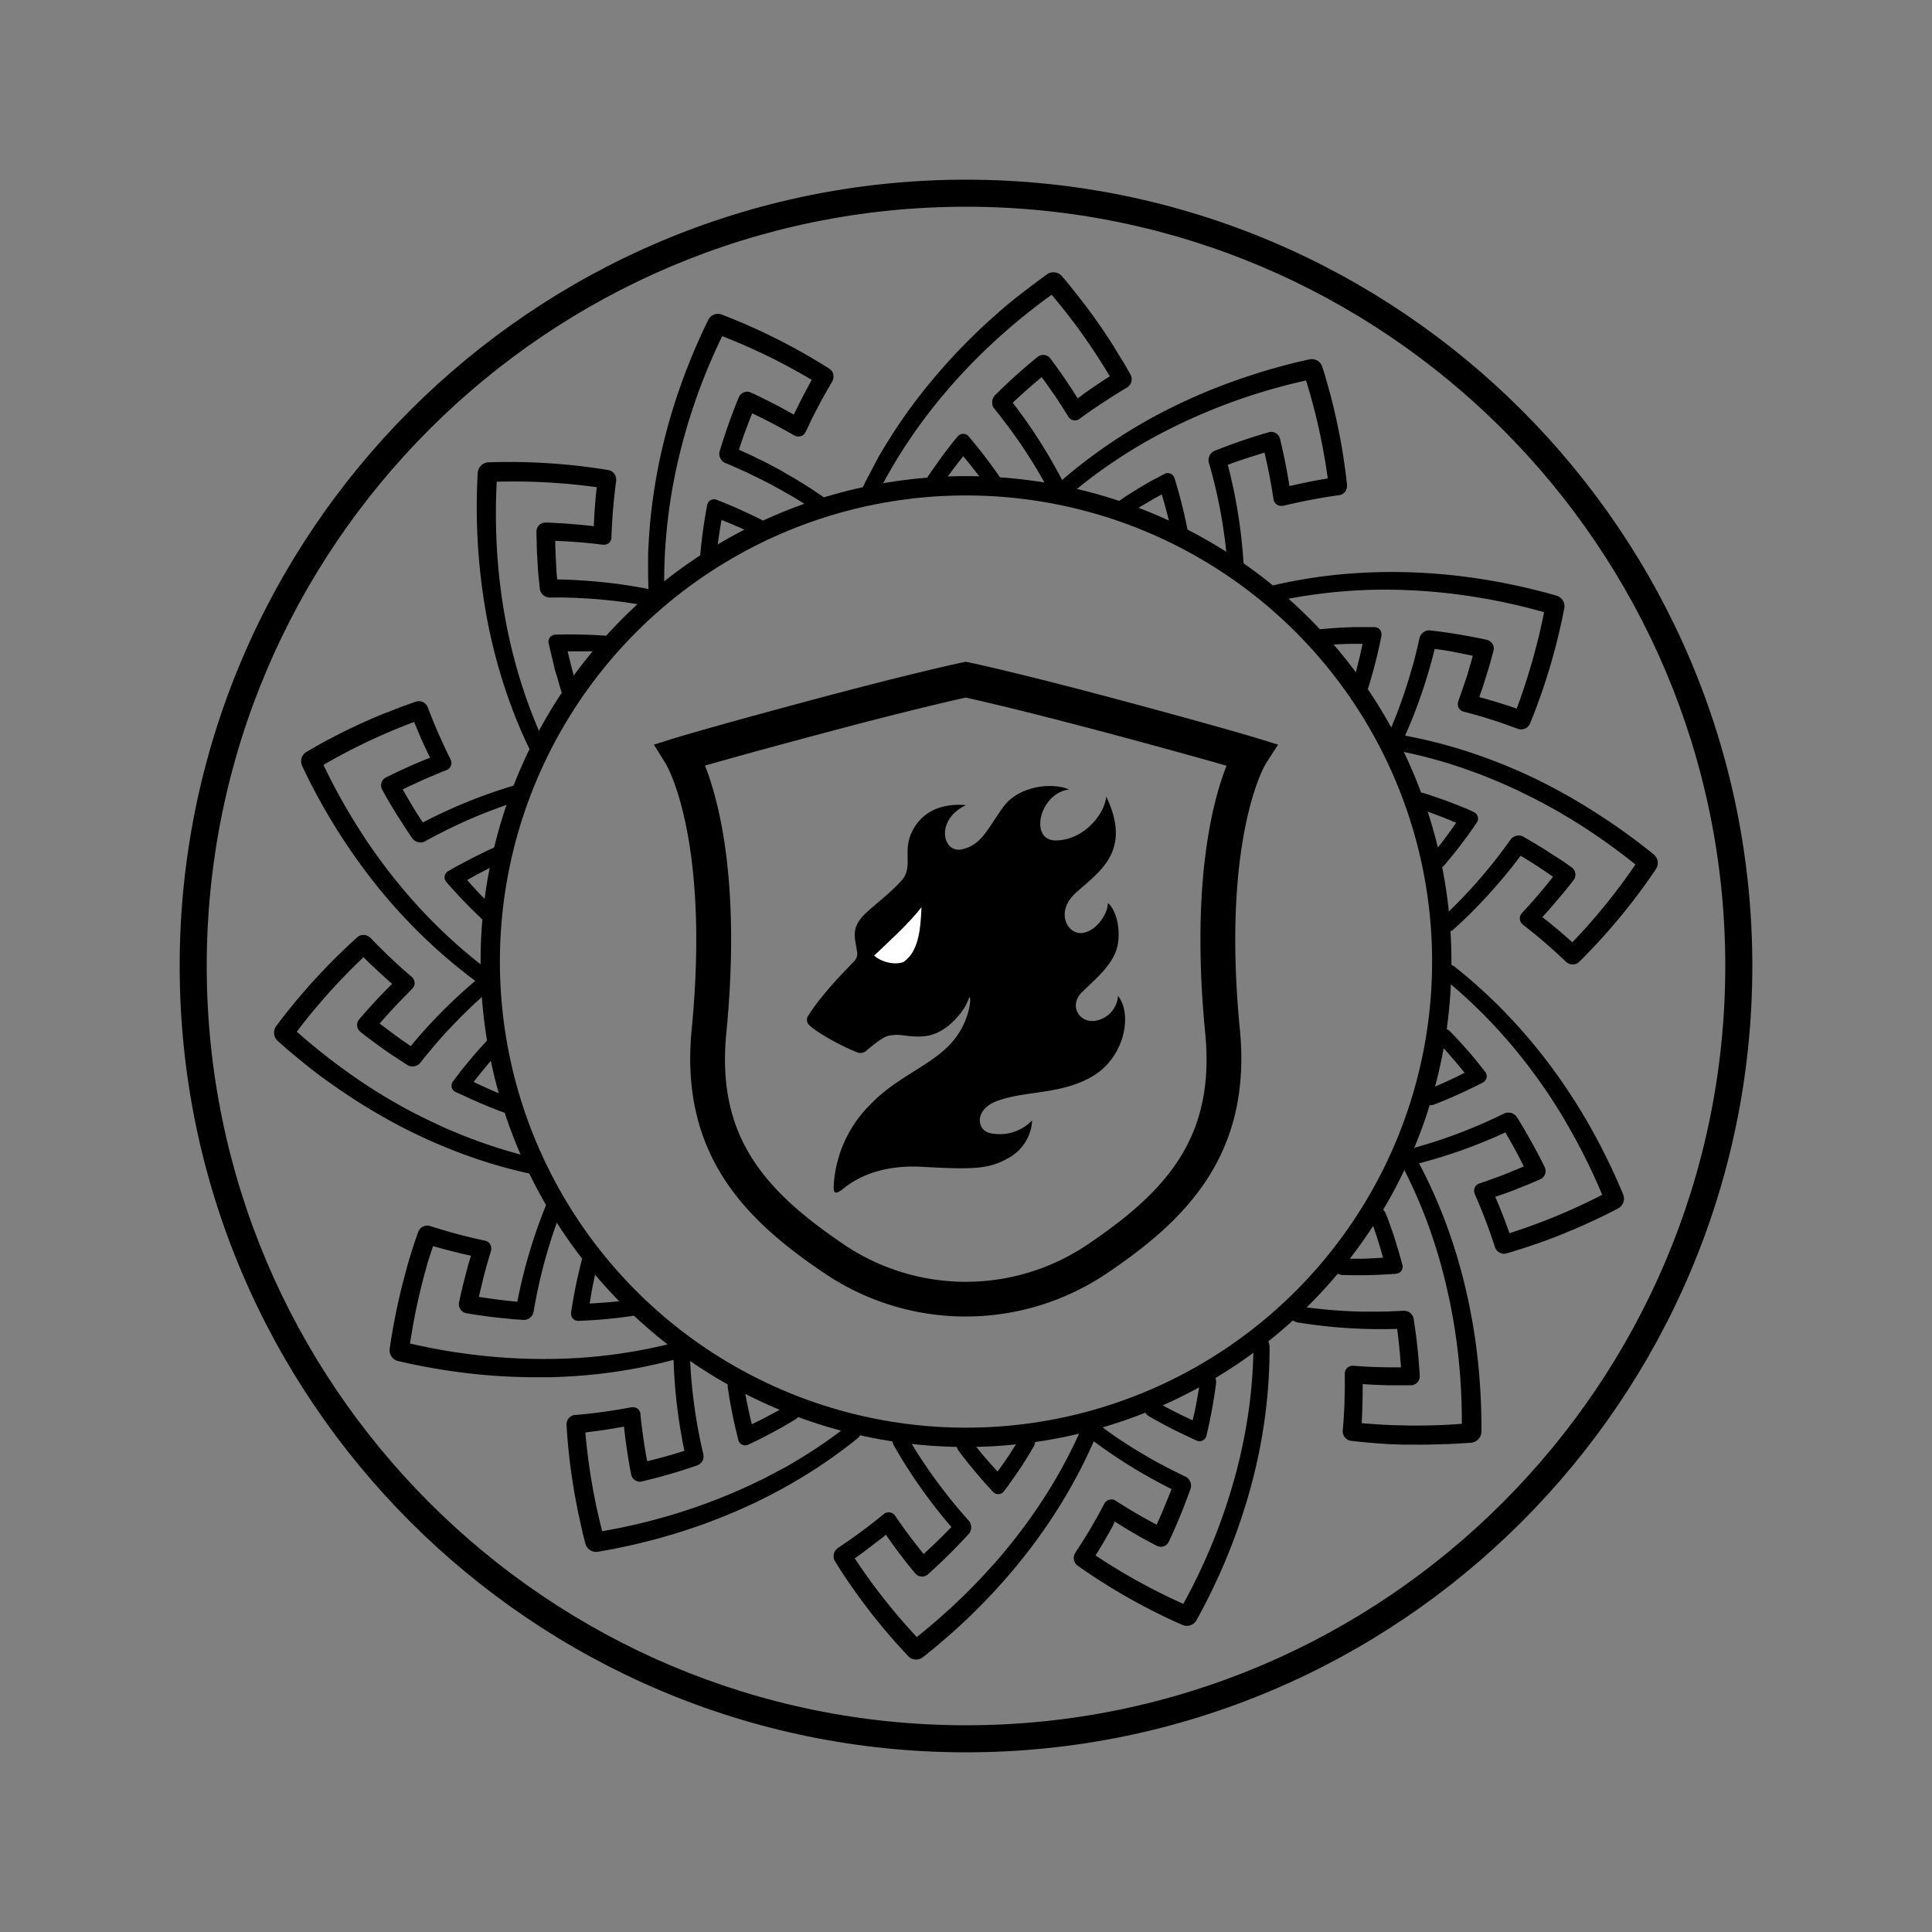
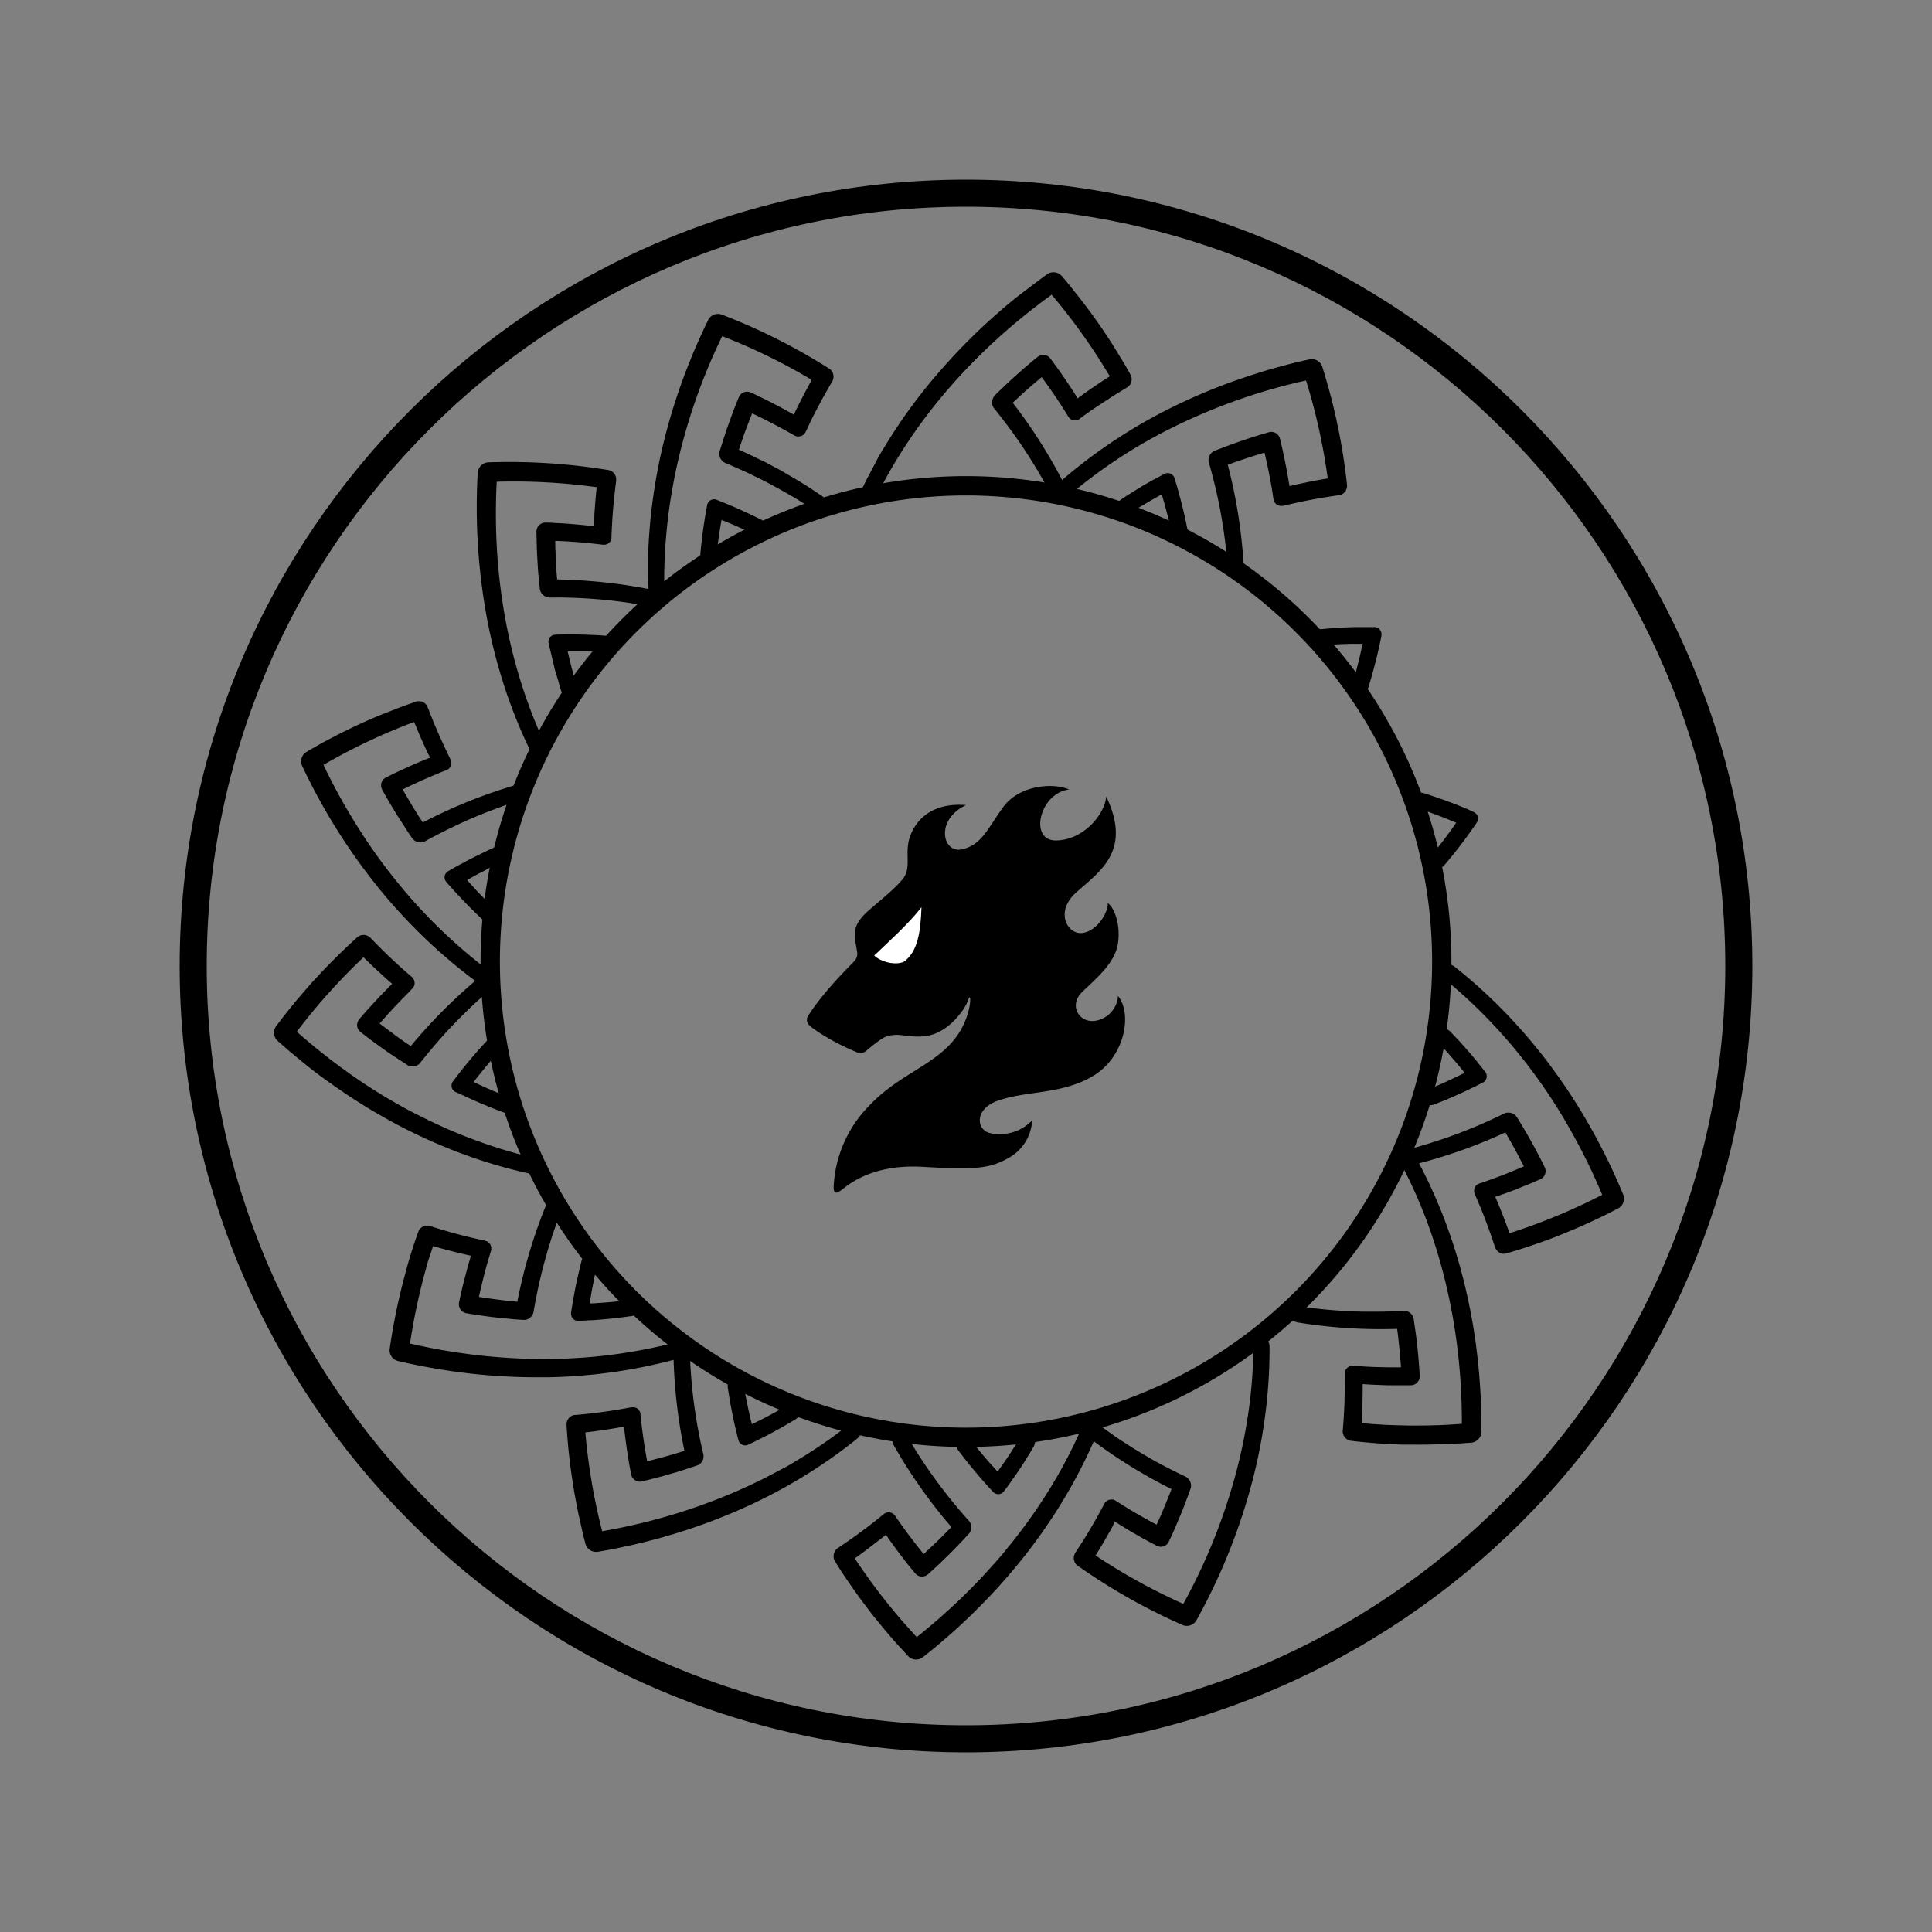
<svg xmlns="http://www.w3.org/2000/svg" id="Calque_1" data-name="Calque 1" viewBox="0 0 500 500">
  <rect x="0" y="0" width="500" height="500" fill="#808080" stroke="none" />
  <g>
    <path d="M250,453.5C137.79,453.5,46.5,362.21,46.5,250S137.79,46.5,250,46.5,453.5,137.79,453.5,250,362.21,453.5,250,453.5Zm0-400C141.65,53.5,53.5,141.65,53.5,250S141.65,446.5,250,446.5,446.5,358.35,446.5,250,358.35,53.5,250,53.5Z" />
    <g>
      <g>
        <path d="M381.38,210.15h0a1.92,1.92,0,0,1,1,1,1.74,1.74,0,0,1,0,1.38l0,0a2.24,2.24,0,0,1-.2.37c-.67,1-1.34,1.93-2,2.87s-1.39,1.88-2.08,2.8c-1.38,1.84-2.86,3.63-4.31,5.36a2.8,2.8,0,0,1-1.57.88,2.92,2.92,0,0,1-1.78-.19,1.54,1.54,0,0,1-.56-2.53q1.81-2.17,3.58-4.47c.57-.76,1.15-1.53,1.72-2.32s1.14-1.57,1.68-2.37c-.9-.38-1.79-.75-2.69-1.11l-1.34-.53-1.36-.51-2.69-1c-.9-.31-1.81-.61-2.71-.9a1.55,1.55,0,0,1-.89-2.43,3,3,0,0,1,3.21-1.21l1.63.52,1.62.55c1.08.37,2.18.75,3.27,1.16s2.15.82,3.23,1.26c.55.22,1.09.43,1.63.66Z" />
-         <path d="M329.42,151.51a131.7,131.7,0,0,1,17.19-2.83,143,143,0,0,1,18.14-.58,151.56,151.56,0,0,1,18.84,1.79,160.49,160.49,0,0,1,19.25,4.27,2.87,2.87,0,0,1,2,3.25q-.39,2-.81,3.93c-.29,1.3-.6,2.6-.91,3.88l-.47,1.91-.52,1.91c-.34,1.27-.69,2.52-1.06,3.76-.77,2.51-1.53,4.94-2.4,7.36-.44,1.21-.86,2.39-1.31,3.58s-.93,2.36-1.4,3.52a2.21,2.21,0,0,1-.45.7,2.5,2.5,0,0,1-2.47.73l-.23-.08-3.49-1.26c-1.16-.41-2.34-.79-3.5-1.16-2.31-.75-4.68-1.41-7-2l-.22-.07a2,2,0,0,1-1.12-1h0a1.51,1.51,0,0,1-.14-.35l0-.07a1.65,1.65,0,0,1-.06-.32,2.43,2.43,0,0,1,0-.27,1.75,1.75,0,0,1,.07-.44.94.94,0,0,1,.07-.22c.35-1,.67-1.91,1-2.87s.65-1.94,1-2.92.6-2,.89-2.95.58-2,.84-3c-1.66-.35-3.29-.67-4.94-1s-3.29-.55-4.91-.78a134.42,134.42,0,0,1-7.66,22.45,130.07,130.07,0,0,1,16.41,4.2,144.49,144.49,0,0,1,16.38,6.51A149.41,149.41,0,0,1,412.46,210,159.89,159.89,0,0,1,428,221.14a2.87,2.87,0,0,1,.56,3.77,158.3,158.3,0,0,1-19.85,24,2.72,2.72,0,0,1-.38.31l-.32.17-.16.06a1.91,1.91,0,0,1-.34.1l-.07,0a2.55,2.55,0,0,1-2.16-.64c-1.82-1.72-3.62-3.37-5.49-5-.93-.79-1.85-1.58-2.8-2.34s-1.89-1.52-2.84-2.26a1.22,1.22,0,0,1-.17-.15,2,2,0,0,1-.54-2.13,1.19,1.19,0,0,1,.08-.2,2.14,2.14,0,0,1,.23-.38l.15-.18c1.4-1.48,2.74-3,4.08-4.56l1-1.18,1-1.19q1-1.2,1.95-2.43c-2.77-1.93-5.56-3.76-8.4-5.45-.67.89-1.34,1.77-2,2.63s-1.39,1.73-2.09,2.57c-1.38,1.69-2.84,3.33-4.28,4.93-.71.79-1.47,1.58-2.21,2.35s-1.48,1.54-2.23,2.29-1.53,1.49-2.29,2.21-1.53,1.44-2.32,2.14a2.94,2.94,0,0,1-3.41.24,1.56,1.56,0,0,1-.22-2.59,131.24,131.24,0,0,0,18.44-20.93,2.81,2.81,0,0,1,.66-.63l.08-.05.24-.13a3.24,3.24,0,0,1,.52-.19h0a2.49,2.49,0,0,1,1.81.24c2.09,1.2,4.23,2.46,6.29,3.79,1,.66,2.1,1.34,3.13,2s2.05,1.41,3.08,2.13h0a2.53,2.53,0,0,1,.71.79,2.35,2.35,0,0,1,.27,1,2.43,2.43,0,0,1-.14.92h0a2.3,2.3,0,0,1-.35.63h0c-1.28,1.67-2.62,3.31-4,4.9l-1,1.19-1,1.17-2.07,2.3c.66.51,1.31,1,2,1.56l1.94,1.61c1.31,1.09,2.56,2.2,3.83,3.34a155,155,0,0,0,16.33-20.14,161.16,161.16,0,0,0-15.33-10.91,147.36,147.36,0,0,0-15.89-8.6l-2-.92c-.67-.3-1.33-.59-2-.87-1.36-.57-2.7-1.12-4-1.65s-2.71-1-4.05-1.5l-1-.35-1-.35-2-.66a129.29,129.29,0,0,0-16.17-4h0a1.54,1.54,0,0,1-1.21-2.3h0a128.48,128.48,0,0,0,5-12.78l.54-1.67c.18-.56.35-1.11.52-1.67.33-1.12.66-2.26,1-3.4s.6-2.29.89-3.45l.42-1.75.39-1.75a2.64,2.64,0,0,1,.25-.66h0a2.11,2.11,0,0,1,.21-.31,1.58,1.58,0,0,1,.12-.15l.12-.13a2.58,2.58,0,0,1,2.06-.75l1.83.22,1.81.24c1.21.17,2.43.36,3.66.56s2.43.42,3.65.66c.62.11,1.24.23,1.85.36l1.83.39h0a2.33,2.33,0,0,1,1.59,1.23,2.11,2.11,0,0,1,.24.9h0a2.52,2.52,0,0,1-.07.72h0c-.28,1-.55,2-.83,3.05s-.6,2-.9,3-.62,2-.94,3-.67,2-1,2.93l2.43.67,2.41.73c.8.24,1.62.5,2.43.76s1.6.54,2.4.81c.38-1,.76-2,1.1-3s.7-2,1-3l.5-1.53c.17-.51.32-1,.48-1.53.31-1,.62-2.06.92-3.1s.58-2.08.86-3.14.55-2.11.82-3.18.49-2.13.73-3.21.48-2.17.69-3.26c-1.55-.43-3.09-.84-4.61-1.23s-3.09-.74-4.61-1.08c-.76-.17-1.53-.33-2.3-.48l-2.29-.45c-1.52-.29-3.05-.54-4.57-.78a147,147,0,0,0-18-1.72,133.41,133.41,0,0,0-33.83,3.11,1.69,1.69,0,0,1-1.45-.29,1.65,1.65,0,0,1-.56-1.37A3,3,0,0,1,329.42,151.51Z" />
        <path d="M355.65,162.29h0a1.9,1.9,0,0,1,1.34.53,1.84,1.84,0,0,1,.53,1.28v0a2.12,2.12,0,0,1,0,.42c-.22,1.14-.47,2.3-.73,3.44s-.52,2.25-.81,3.38-.59,2.24-.89,3.34l-.24.83-.24.82-.5,1.64a3,3,0,0,1-2.82,1.95,1.62,1.62,0,0,1-1.32-.66,1.68,1.68,0,0,1-.18-1.46c.27-.91.54-1.82.8-2.74s.5-1.84.73-2.78.48-1.87.69-2.81.42-1.89.62-2.84h-1.45l-1.46,0c-1,0-1.94.05-2.89.09s-1.93.1-2.88.16-1.89.13-2.83.21a1.55,1.55,0,0,1-1.78-1.9,3,3,0,0,1,2.48-2.36c2.26-.2,4.57-.39,6.87-.47l1.74-.07c.58,0,1.17,0,1.75,0C353.3,162.29,354.47,162.29,355.65,162.29Z" />
      </g>
      <g>
        <path d="M301.3,122.69h0a1.81,1.81,0,0,1,2.5.68v0a2.3,2.3,0,0,1,.17.39c.68,2.26,1.33,4.48,1.88,6.74l.42,1.68c.13.56.26,1.11.38,1.68.25,1.12.48,2.24.7,3.35a3,3,0,0,1-1.54,3.06,1.55,1.55,0,0,1-2.33-1.16c-.19-.92-.39-1.84-.6-2.78s-.43-1.87-.67-2.79c-.47-1.85-1-3.74-1.54-5.59-.86.47-1.71.93-2.54,1.41s-1.68,1-2.5,1.47-1.63,1-2.44,1.5-1.61,1-2.39,1.55a1.67,1.67,0,0,1-1.45.25,1.6,1.6,0,0,1-1-1.07,3,3,0,0,1,1.06-3.26l1.42-1,.72-.48.72-.45c1-.62,1.94-1.22,2.94-1.82.5-.31,1-.6,1.49-.89l1.51-.86C299.23,123.81,300.26,123.22,301.3,122.69Z" />
        <path d="M223,126.73l.93-1.93c.32-.64.64-1.29,1-1.92.66-1.27,1.35-2.54,2-3.82s1.45-2.51,2.21-3.78l.57-.94.59-.93,1.19-1.87A140.9,140.9,0,0,1,242.41,97a156.67,156.67,0,0,1,13.14-13.6c1.19-1.08,2.4-2.15,3.63-3.23S261.67,78.08,263,77l1-.78,1-.76,2-1.52c.66-.5,1.33-1,2-1.5l2-1.47a2.88,2.88,0,0,1,3.79.47c.87,1,1.72,2,2.56,3.08s1.66,2.09,2.47,3.13l1.2,1.56,1.18,1.59c.77,1.06,1.53,2.12,2.27,3.18s1.47,2.15,2.18,3.22l1.05,1.61c.35.54.69,1.09,1,1.63.68,1.09,1.34,2.18,2,3.26s1.27,2.2,1.89,3.29a2.3,2.3,0,0,1,.26.79,2.48,2.48,0,0,1-1,2.38,1.37,1.37,0,0,1-.2.13c-1.07.65-2.12,1.29-3.16,1.94s-2.08,1.34-3.09,2l-1.52,1-1.49,1c-1,.71-2,1.41-2.93,2.12l-.2.14a2,2,0,0,1-1.43.27h0a1.37,1.37,0,0,1-.36-.11l-.07,0a1.91,1.91,0,0,1-.28-.15l-.22-.17a1.6,1.6,0,0,1-.3-.33,1.27,1.27,0,0,1-.13-.19c-1.06-1.72-2.16-3.43-3.3-5.15-.58-.84-1.16-1.68-1.76-2.53l-.9-1.27-.92-1.26c-1.3,1.09-2.58,2.17-3.83,3.27s-2.47,2.24-3.67,3.36a133.28,133.28,0,0,1,12.78,20,135.72,135.72,0,0,1,28.82-19,150.12,150.12,0,0,1,16.94-7.06c2.95-1,5.95-2,9-2.85,1.53-.42,3.08-.84,4.64-1.24s3.13-.75,4.73-1.1A2.86,2.86,0,0,1,342.23,95l.6,1.92c.19.63.37,1.28.55,1.93.37,1.28.72,2.56,1.06,3.83s.64,2.56.94,3.84l.44,1.9.4,1.92c1.08,5.07,1.84,10.15,2.39,15.14a3.84,3.84,0,0,1,0,.48,1.91,1.91,0,0,1-.07.36,1.09,1.09,0,0,1-.05.17,2.26,2.26,0,0,1-.13.33l0,.07a2.49,2.49,0,0,1-1.84,1.27,143.39,143.39,0,0,0-14.41,2.74l-.23,0a2,2,0,0,1-1.16-.17,1.88,1.88,0,0,1-.84-.74,1.18,1.18,0,0,1-.11-.19,2.86,2.86,0,0,1-.15-.41c0-.08,0-.16-.05-.23-.15-1-.3-2-.47-3s-.36-2-.55-3l-.3-1.52-.32-1.51c-.22-1-.45-2-.68-3-3.24,1-6.41,2-9.5,3.16a133.21,133.21,0,0,1,4.08,25.55,3,3,0,0,1-1.94,2.82,1.63,1.63,0,0,1-1.46-.15,1.61,1.61,0,0,1-.69-1.3,131.11,131.11,0,0,0-4.88-27.46,2.54,2.54,0,0,1-.08-.91v-.08a2.56,2.56,0,0,1,.05-.27,2.37,2.37,0,0,1,.18-.53v0a2.54,2.54,0,0,1,1.32-1.28c1.12-.45,2.26-.88,3.41-1.31l1.73-.64,1.74-.61c1.17-.39,2.35-.79,3.54-1.17s2.39-.73,3.6-1.08h0a2.26,2.26,0,0,1,2,.34,2.13,2.13,0,0,1,.63.67h0a2.5,2.5,0,0,1,.28.67h0c1,4.1,1.81,8.21,2.45,12.26,1.62-.39,3.25-.73,4.91-1.08s3.31-.62,5-.91A156.29,156.29,0,0,0,338,98.47a151.52,151.52,0,0,0-34.71,12.25,131.78,131.78,0,0,0-28.21,18.87h0a1.67,1.67,0,0,1-1.41.46,1.65,1.65,0,0,1-1.14-1h0a126.63,126.63,0,0,0-6.88-11.88c-1.27-2-2.6-3.87-4-5.8-.35-.48-.7-1-1.06-1.42l-1.08-1.42c-.73-.94-1.47-1.91-2.23-2.83a2.28,2.28,0,0,1-.36-.6h0a2.53,2.53,0,0,1-.12-.36,1.16,1.16,0,0,1,0-.18,1.1,1.1,0,0,1,0-.18,2.55,2.55,0,0,1,.7-2.08c.86-.88,1.73-1.7,2.62-2.55l1.35-1.27,1.37-1.25c1.83-1.63,3.73-3.29,5.68-4.85h0a2.31,2.31,0,0,1,1.94-.48,2,2,0,0,1,.86.37h0a2.51,2.51,0,0,1,.52.51h0c1.26,1.7,2.48,3.38,3.66,5.12.59.86,1.16,1.73,1.73,2.58s1.12,1.75,1.66,2.62l2-1.48,2.07-1.43,2.11-1.42c.71-.47,1.42-.92,2.14-1.38a154.14,154.14,0,0,0-15.05-21.11c-20.79,15-36.34,33.57-45.84,53.2a1.74,1.74,0,0,1-1.12,1,1.67,1.67,0,0,1-1.42-.42A3,3,0,0,1,223,126.73Z" />
-         <path d="M247.82,113h0a1.83,1.83,0,0,1,2.58-.34l0,0a1.64,1.64,0,0,1,.3.29c.76.91,1.51,1.82,2.24,2.72L254,117l1.07,1.39c.7.93,1.38,1.85,2.05,2.77s1.33,1.89,2,2.83a3,3,0,0,1-.23,3.41,1.65,1.65,0,0,1-1.34.63,1.52,1.52,0,0,1-.68-.22,1.81,1.81,0,0,1-.58-.56c-2.16-3.11-4.49-6.19-7-9.18-.61.76-1.21,1.53-1.8,2.29s-1.17,1.55-1.74,2.32-1.12,1.55-1.67,2.33-1.08,1.58-1.6,2.37a1.63,1.63,0,0,1-1.25.79,1.67,1.67,0,0,1-1.35-.59,3,3,0,0,1-.29-3.41l.94-1.44c.32-.48.65-.94,1-1.41.66-.94,1.32-1.89,2-2.83s1.38-1.85,2.09-2.78S247.07,113.87,247.82,113Z" />
      </g>
      <g>
        <path d="M183,130.77h0a1.82,1.82,0,0,1,2.1-1.53h0a2,2,0,0,1,.4.12c2.21.87,4.34,1.74,6.46,2.72,1,.48,2.09.95,3.12,1.46s2.06,1,3.07,1.54a3,3,0,0,1,1.42,3.11,1.55,1.55,0,0,1-2.35,1.11c-3.37-1.71-6.88-3.32-10.49-4.75-.17,1-.33,1.91-.48,2.86s-.28,1.92-.41,2.87-.25,1.89-.34,2.85-.2,1.9-.28,2.84a1.55,1.55,0,0,1-2.18,1.41,3,3,0,0,1-1.89-2.85A129.79,129.79,0,0,1,183,130.77Z" />
        <path d="M137.33,194.47a128.16,128.16,0,0,1-6.57-16.12,142.42,142.42,0,0,1-4.59-17.56,157.49,157.49,0,0,1-2.53-38.48,2.9,2.9,0,0,1,2.73-2.66,158.8,158.8,0,0,1,31.07,2,2.59,2.59,0,0,1,.78.28,2.48,2.48,0,0,1,1.25,2.25,1.94,1.94,0,0,1,0,.24c-.34,2.45-.59,4.92-.81,7.35-.1,1.21-.18,2.44-.25,3.65s-.13,2.4-.17,3.62a1.77,1.77,0,0,1,0,.23,2,2,0,0,1-.69,1.29h0a1.69,1.69,0,0,1-.31.21l-.06,0a1.88,1.88,0,0,1-.3.12l-.27.07a2.12,2.12,0,0,1-.44,0l-.23,0c-1-.12-2-.24-3-.34l-1.53-.16-1.53-.13-3.08-.22-3.1-.15c0,.85,0,1.69.05,2.52s.06,1.68.11,2.52.08,1.66.13,2.48.13,1.66.2,2.48c4.06.06,8.08.33,12,.73,1,.1,2,.23,3,.35s1.93.25,2.9.4l2.89.47,1.42.25,1.43.28c-.05-1.38-.09-2.79-.1-4.18s0-2.8,0-4.22.1-2.82.18-4.25l.07-1.08.08-1.06.17-2.15a145.84,145.84,0,0,1,2.69-17.43,152.5,152.5,0,0,1,5-17.65l.79-2.21c.27-.75.54-1.49.83-2.22.57-1.46,1.16-2.94,1.77-4.42s1.26-2.92,1.92-4.4c.33-.74.68-1.46,1-2.19l1.06-2.19a2.74,2.74,0,0,1,1.51-1.37,2.82,2.82,0,0,1,2,0,156.76,156.76,0,0,1,27.83,14,2.28,2.28,0,0,1,.38.3,2.09,2.09,0,0,1,.24.28.71.71,0,0,1,.1.14,1.87,1.87,0,0,1,.17.31l0,.07a2.51,2.51,0,0,1-.15,2.23c-.64,1.08-1.26,2.16-1.86,3.23-.3.53-.6,1.06-.9,1.61l-.86,1.63c-.57,1.08-1.13,2.15-1.67,3.24s-1,2.19-1.56,3.27a1.39,1.39,0,0,1-.11.21,2,2,0,0,1-2,1l-.21,0a2.35,2.35,0,0,1-.42-.15l-.21-.1c-3.5-2-7.13-3.93-10.91-5.71-.63,1.56-1.23,3.14-1.81,4.69-.29.78-.56,1.57-.83,2.36s-.54,1.57-.79,2.35c1,.45,2,.92,3,1.38s2,1,3,1.45,1.94,1,2.9,1.5,1.92,1,2.85,1.57,1.87,1.07,2.79,1.63,1.83,1.1,2.73,1.66,1.79,1.16,2.66,1.75l1.31.87,1.29.91a3,3,0,0,1,1,3.27,1.55,1.55,0,0,1-2.47.79l-1.4-1c-.47-.32-.94-.62-1.42-.93-.95-.62-1.91-1.23-2.89-1.84s-1.95-1.17-3-1.75l-1.51-.87-1.52-.83c-1-.55-2.05-1.1-3.1-1.64s-2.1-1-3.17-1.55c-.53-.26-1.08-.52-1.61-.76l-1.63-.73c-1.09-.48-2.19-1-3.3-1.42a2.49,2.49,0,0,1-.77-.5l-.06-.06-.18-.21a2.09,2.09,0,0,1-.3-.47v0a2.49,2.49,0,0,1-.18-1.82c.35-1.17.72-2.32,1.1-3.49l.58-1.76c.19-.58.4-1.16.61-1.74.41-1.16.84-2.33,1.28-3.5s.92-2.31,1.39-3.48h0a2.31,2.31,0,0,1,1.5-1.35,2.38,2.38,0,0,1,.92-.07h0a2.18,2.18,0,0,1,.69.2h0c1,.44,1.91.88,2.85,1.35s1.88.93,2.81,1.41l1.38.71,1.37.74c.92.5,1.82,1,2.71,1.51,1.42-3,3-6,4.63-9A154.09,154.09,0,0,0,186.91,87a151.8,151.8,0,0,0-12,34.8,138.55,138.55,0,0,0-2.53,17.16A131.53,131.53,0,0,0,172,155.6h0a1.63,1.63,0,0,1-.53,1.38,1.72,1.72,0,0,1-1.45.31h0c-1.1-.22-2.21-.44-3.33-.64-.56-.11-1.12-.2-1.68-.29l-1.69-.26c-2.28-.36-4.55-.62-6.89-.86-1.15-.11-2.31-.2-3.48-.29l-1.77-.11-1.76-.09c-1.18-.05-2.38-.09-3.57-.11s-2.39,0-3.59,0a2.69,2.69,0,0,1-.7-.1h0a2.09,2.09,0,0,1-.35-.13l-.17-.09-.15-.09a2.5,2.5,0,0,1-1.18-1.84c-.13-1.21-.26-2.42-.37-3.65s-.18-2.44-.25-3.68l-.11-1.86-.07-1.86c0-1.24-.07-2.5-.08-3.76h0a2.34,2.34,0,0,1,.85-1.81,2.5,2.5,0,0,1,.82-.44h0a2.07,2.07,0,0,1,.71-.09h0c1.06,0,2.12.09,3.16.14s2.08.11,3.13.2,2.08.17,3.11.27l1.53.15,1.54.18q.19-5,.75-10.09a156,156,0,0,0-25.88-1.42,158.94,158.94,0,0,0,.14,18.8A149.64,149.64,0,0,0,131,161.37a138.35,138.35,0,0,0,4.34,16.81,128.24,128.24,0,0,0,6.19,15.47,1.54,1.54,0,0,1-1.16,2.32A3,3,0,0,1,137.33,194.47Z" />
        <path d="M142,166.53h0a1.81,1.81,0,0,1,1.35-2.23h0a2.65,2.65,0,0,1,.42-.06,129.94,129.94,0,0,1,13.87.35,3,3,0,0,1,2.53,2.31,1.73,1.73,0,0,1-.34,1.44,1.68,1.68,0,0,1-1.4.5l-1.42-.1-1.42-.07-2.88-.11c-1,0-1.92,0-2.89,0s-1.94,0-2.91,0c.87,3.81,1.87,7.51,3,11.12a1.55,1.55,0,0,1-1.46,2.15,3,3,0,0,1-2.85-1.9c-.37-1.08-.71-2.17-1-3.26s-.66-2.22-1-3.33C143.1,171.1,142.52,168.82,142,166.53Z" />
      </g>
      <g>
        <path d="M115.54,228.29h0a1.82,1.82,0,0,1,.12-2.59l0,0a2.3,2.3,0,0,1,.34-.25c1-.59,2-1.16,3.07-1.72l1.53-.83,1.55-.8q1.55-.78,3.09-1.53c1-.49,2.08-1,3.12-1.43a3,3,0,0,1,3.32.82,1.65,1.65,0,0,1,.38,1.43,1.41,1.41,0,0,1-.34.62,1.75,1.75,0,0,1-.64.47l-2.58,1.21-1.3.63L126,225l-2.57,1.34c-.86.46-1.68.94-2.53,1.42.64.73,1.29,1.45,1.93,2.16s1.33,1.42,2,2.11,1.32,1.37,2,2,1.37,1.34,2.06,2a1.57,1.57,0,0,1-.26,2.59,3,3,0,0,1-3.41-.31A130.61,130.61,0,0,1,115.54,228.29Z" />
        <path d="M136.85,303.68a128.85,128.85,0,0,1-16.7-4.89,140.5,140.5,0,0,1-16.6-7.34,150.22,150.22,0,0,1-16.17-9.81l-2-1.4-1-.71-1-.73q-2-1.46-3.91-3t-3.83-3.14c-.65-.53-1.27-1.07-1.9-1.62l-1.88-1.66a2.74,2.74,0,0,1-.91-1.83,2.81,2.81,0,0,1,.53-2l1.21-1.6.61-.8.62-.78c.83-1.05,1.67-2.08,2.5-3.09s1.71-2,2.56-3,1.71-2,2.6-2.92c1.78-1.91,3.52-3.77,5.36-5.57.91-.9,1.81-1.78,2.73-2.65s1.86-1.73,2.79-2.57a2.25,2.25,0,0,1,.71-.43,2.47,2.47,0,0,1,2.53.42.93.93,0,0,1,.18.16c.87.9,1.73,1.79,2.6,2.65s1.77,1.73,2.65,2.57c1.76,1.68,3.6,3.3,5.41,4.86l.17.16a2.08,2.08,0,0,1,.58,1.35h0a1.53,1.53,0,0,1,0,.37l0,.07a1.58,1.58,0,0,1-.09.31,1.12,1.12,0,0,1-.11.25,1.72,1.72,0,0,1-.25.37l-.16.17L105.6,257l-1.07,1.08c-.71.72-1.42,1.46-2.13,2.21s-1.4,1.5-2.09,2.27-1.38,1.54-2.06,2.33c1.33,1,2.69,2,4,3q1,.74,2,1.44l2.05,1.4A135.2,135.2,0,0,1,123,253.84c-1.13-.82-2.22-1.67-3.31-2.54s-2.21-1.76-3.27-2.67-2.16-1.85-3.22-2.8-2.1-1.93-3.15-2.93a142.9,142.9,0,0,1-12-13,155.66,155.66,0,0,1-19.86-31.7,2.85,2.85,0,0,1-.13-2,2.78,2.78,0,0,1,1.26-1.61c1.16-.68,2.32-1.34,3.48-2s2.35-1.27,3.52-1.88,2.34-1.21,3.52-1.78,2.35-1.14,3.54-1.68c2.38-1.08,4.72-2.11,7.11-3l1.77-.71,1.79-.67c1.19-.44,2.38-.86,3.56-1.27a2,2,0,0,1,.47-.12h.53a2.25,2.25,0,0,1,.36.06l.07,0a2.5,2.5,0,0,1,1.66,1.51c.45,1.17.9,2.32,1.36,3.46.22.57.46,1.14.71,1.7l.73,1.69c1,2.24,2,4.45,3.08,6.59l.09.21a2,2,0,0,1-.43,2.16l-.16.14a2.49,2.49,0,0,1-.38.25l-.22.09c-1,.36-1.88.75-2.82,1.14s-1.88.79-2.82,1.2-1.87.85-2.81,1.28-1.88.89-2.81,1.35q1.26,2.21,2.54,4.34t2.67,4.21a132.76,132.76,0,0,1,24-9.69,3,3,0,0,1,3.18,1.27,1.54,1.54,0,0,1-.93,2.42c-1.09.32-2.15.66-3.23,1s-2.17.72-3.24,1.12c-2.14.78-4.31,1.61-6.44,2.52l-1.61.69-.81.36-.79.36c-1.06.49-2.13,1-3.2,1.51-.54.25-1.06.52-1.59.79l-1.58.81c-1.06.55-2.14,1.11-3.17,1.7a2.48,2.48,0,0,1-.87.29h-.36a2.67,2.67,0,0,1-.56-.06h0a2.55,2.55,0,0,1-1.53-1c-.71-1-1.37-2-2-3l-1-1.55q-.51-.78-1-1.56c-.65-1.05-1.29-2.11-1.93-3.19l-.47-.81-.47-.81-.91-1.64h0a2.34,2.34,0,0,1-.13-2,2.23,2.23,0,0,1,.52-.77h0a2.52,2.52,0,0,1,.59-.42h0l2.83-1.39c1-.45,1.91-.88,2.86-1.31s1.89-.85,2.85-1.25,1.91-.79,2.87-1.17c-.76-1.5-1.45-3-2.15-4.55-.34-.77-.69-1.55-1-2.33s-.66-1.56-1-2.35a154.89,154.89,0,0,0-23.45,11.1,156,156,0,0,0,9.12,16.47l1.24,1.93c.42.64.83,1.28,1.27,1.91q1.29,1.89,2.61,3.71c1.79,2.45,3.58,4.8,5.48,7.08a134.64,134.64,0,0,0,24.68,23.35h0a1.71,1.71,0,0,1,.75,1.28,1.65,1.65,0,0,1-.66,1.33h0l-1.3,1.09-1.28,1.11c-.85.75-1.7,1.52-2.55,2.3s-1.66,1.57-2.49,2.37l-1.25,1.23-1.21,1.24c-.81.83-1.61,1.68-2.42,2.54s-1.57,1.74-2.35,2.63l-1.17,1.35-1.14,1.37c-.76.91-1.51,1.85-2.27,2.79a2.32,2.32,0,0,1-.5.49h0a3.37,3.37,0,0,1-.32.19l-.17.08-.17.06a2.57,2.57,0,0,1-2.19-.23c-1-.65-2-1.31-3.06-2l-1.53-1-1.51-1.06c-1-.71-2-1.44-3-2.18s-2-1.51-3-2.29h0a2.27,2.27,0,0,1-.9-1.79,2.47,2.47,0,0,1,.18-.92h0a2.15,2.15,0,0,1,.38-.61h0c.69-.81,1.37-1.6,2.07-2.38s1.41-1.56,2.12-2.32c1.4-1.53,2.87-3,4.32-4.46-1.28-1.09-2.5-2.21-3.74-3.36q-.93-.85-1.86-1.74c-.6-.58-1.21-1.18-1.81-1.78A156.78,156.78,0,0,0,76.81,267a163.39,163.39,0,0,0,14.78,11.63A145,145,0,0,0,107.05,288l2,1,1,.49,1,.49c1.32.63,2.63,1.24,3.94,1.84s2.66,1.15,4,1.69c.65.28,1.32.54,2,.8l2,.75a127.78,127.78,0,0,0,16,4.79,1.53,1.53,0,0,1,1.09,2.35A3,3,0,0,1,136.85,303.68Z" />
        <path d="M117.93,282.63h0a1.82,1.82,0,0,1-.9-2.44v0a2.32,2.32,0,0,1,.22-.36L119.4,277l1.1-1.35,1.12-1.34c1.47-1.77,3-3.49,4.56-5.15a2.81,2.81,0,0,1,1.61-.8,2.93,2.93,0,0,1,1.78.28,1.54,1.54,0,0,1,.42,2.56c-1.27,1.38-2.54,2.82-3.78,4.29-.61.73-1.22,1.47-1.83,2.23l-.91,1.14c-.31.38-.6.76-.89,1.15,1.76.84,3.49,1.65,5.28,2.4.88.38,1.76.75,2.64,1.1s1.78.7,2.67,1a1.63,1.63,0,0,1,1,1,1.67,1.67,0,0,1-.28,1.44,3,3,0,0,1-3.26,1.05l-1.61-.6-1.59-.62-3.2-1.32c-1.06-.46-2.11-.93-3.18-1.42l-1.59-.74Z" />
      </g>
      <g>
        <path d="M149.75,341.84h0a2.09,2.09,0,0,1-.76-.11,1.75,1.75,0,0,1-.6-.36,1.83,1.83,0,0,1-.59-1.25v0a2,2,0,0,1,0-.42c.08-.58.17-1.15.26-1.73l.3-1.74c.21-1.15.41-2.28.64-3.42.48-2.28,1-4.5,1.56-6.71A3,3,0,0,1,153.3,324a1.59,1.59,0,0,1,1.34.59,1.66,1.66,0,0,1,.26,1.45c-.23.92-.45,1.85-.67,2.78s-.41,1.86-.6,2.81-.39,1.9-.55,2.84l-.48,2.87,1.45-.07,1.46-.1c1-.07,1.93-.14,2.88-.23s1.92-.19,2.86-.3,1.89-.22,2.83-.35a1.55,1.55,0,0,1,1.86,1.82,3,3,0,0,1-2.37,2.47c-2.23.31-4.54.61-6.83.81-1.15.1-2.32.21-3.48.27S150.93,341.79,149.75,341.84Z" />
        <path d="M222,372.19a131.27,131.27,0,0,1-14.23,10,136.57,136.57,0,0,1-16.09,8.4,150.67,150.67,0,0,1-17.76,6.54c-1.53.45-3.1.91-4.67,1.32s-3.16.81-4.77,1.19-3.21.71-4.84,1.05c-.82.17-1.63.32-2.46.47l-2.47.44a2.89,2.89,0,0,1-3.2-2.07l-.5-1.94c-.16-.65-.31-1.31-.46-2q-.45-2-.87-3.87c-.26-1.3-.51-2.6-.75-3.88-.12-.65-.24-1.29-.35-1.93l-.31-1.93a152.15,152.15,0,0,1-1.65-15.24,2.23,2.23,0,0,1,.1-.82,2.48,2.48,0,0,1,1.91-1.72l.24,0a141.93,141.93,0,0,0,14.53-2l.23,0a2,2,0,0,1,1.41.39h0a2.16,2.16,0,0,1,.27.25l0,.06a2.48,2.48,0,0,1,.19.26c0,.08.09.16.12.24a2,2,0,0,1,.13.43,1.57,1.57,0,0,1,0,.23c.1,1,.2,2,.33,3s.26,2,.4,3l.22,1.53c.08.51.17,1,.25,1.52q.25,1.53.54,3.06,4.92-1.2,9.64-2.69a135.44,135.44,0,0,1-2.81-23.55,133.35,133.35,0,0,1-16.61,3.3c-1.43.18-2.88.37-4.32.51s-2.9.27-4.38.38-2.93.17-4.42.24l-2.23.07-2.24,0a154.62,154.62,0,0,1-18.34-.95A163,163,0,0,1,103,352.23a2.86,2.86,0,0,1-2.15-3.14c.19-1.34.4-2.66.62-4s.47-2.63.72-3.92l.38-1.94.42-1.93c.29-1.28.58-2.55.88-3.81.65-2.53,1.29-5,2-7.46.38-1.23.74-2.43,1.14-3.64s.81-2.41,1.23-3.59a2.48,2.48,0,0,1,.2-.44l.21-.29.12-.13a2,2,0,0,1,.27-.23l.06-.05a2.5,2.5,0,0,1,2.21-.36c1.19.38,2.37.74,3.55,1.09s2.38.68,3.56,1c2.34.64,4.74,1.18,7.07,1.69l.22.06a2,2,0,0,1,1.42,1.68,1.7,1.7,0,0,1,0,.22,2.18,2.18,0,0,1,0,.44l-.06.23c-.31,1-.58,1.94-.87,2.92s-.55,2-.82,3-.5,2-.74,3-.49,2-.7,3c1.68.26,3.33.51,5,.72s3.3.38,4.94.54a134.36,134.36,0,0,1,7.36-24.81,3,3,0,0,1,3-1.71,1.55,1.55,0,0,1,1.32,2.24,125.7,125.7,0,0,0-4.38,13l-.47,1.7c-.15.56-.29,1.12-.43,1.69-.28,1.14-.56,2.29-.82,3.45s-.49,2.31-.72,3.48c-.12.59-.24,1.18-.34,1.77l-.31,1.77a2.55,2.55,0,0,1-.31.85l-.05.08a1.77,1.77,0,0,1-.16.22,3,3,0,0,1-.39.4l0,0a2.52,2.52,0,0,1-1.74.57l-1.83-.13c-.61,0-1.21-.1-1.82-.16-1.22-.11-2.44-.24-3.68-.37s-2.45-.31-3.68-.49c-.62-.08-1.25-.17-1.86-.27l-1.85-.3h0a2.35,2.35,0,0,1-1.65-1.16,2,2,0,0,1-.28-.88h0a2.19,2.19,0,0,1,0-.72h0c.22-1,.44-2.06.68-3.08q.17-.76.36-1.53l.39-1.52c.26-1,.52-2,.79-3s.58-2,.87-3l-2.45-.55-2.44-.61-2.46-.64-2.45-.7c-.32,1-.65,2-1,3s-.6,2-.89,3.06l-.43,1.55c-.14.52-.27,1-.4,1.55-.26,1-.52,2.09-.77,3.14s-.48,2.11-.71,3.18-.45,2.14-.66,3.22-.39,2.15-.58,3.24-.37,2.19-.53,3.29c1.57.35,3.12.69,4.67,1s3.11.59,4.65.86l2.32.37,2.31.33c1.53.22,3.07.4,4.6.57a149.2,149.2,0,0,0,18,.85A133.85,133.85,0,0,0,176.4,347h0a1.64,1.64,0,0,1,1.46.22,1.61,1.61,0,0,1,.63,1.33h0A131.4,131.4,0,0,0,182,376.25a2.38,2.38,0,0,1,.07.7h0a1.65,1.65,0,0,1-.05.38c0,.06,0,.12,0,.18l-.06.17a2.55,2.55,0,0,1-1.54,1.57c-1.15.4-2.3.77-3.47,1.15l-1.76.56-1.77.51c-1.19.35-2.39.68-3.6,1l-3.63.91h0a2.29,2.29,0,0,1-2-.42,2.43,2.43,0,0,1-.61-.71v0a2.49,2.49,0,0,1-.24-.68h0c-.81-4.14-1.41-8.28-1.85-12.36-1.64.31-3.29.58-5,.84s-3.34.46-5,.67a157.15,157.15,0,0,0,4.35,25.55,151.56,151.56,0,0,0,35.27-10.55l2-.9c.67-.3,1.34-.62,2-.94l2-.95c.65-.32,1.29-.65,1.94-1,1.28-.67,2.55-1.35,3.8-2s2.48-1.43,3.7-2.15a128.67,128.67,0,0,0,13.69-9.5,1.54,1.54,0,0,1,2.52.61A3,3,0,0,1,222,372.19Z" />
        <path d="M193.69,373.86h0a1.83,1.83,0,0,1-2.47-.81v0a1.9,1.9,0,0,1-.14-.4c-.58-2.3-1.11-4.54-1.56-6.83l-.33-1.7c-.11-.56-.21-1.12-.31-1.69q-.28-1.71-.54-3.39a3,3,0,0,1,1.7-3,1.54,1.54,0,0,1,2.26,1.26c.15.93.31,1.87.47,2.81s.34,1.89.53,2.82c.39,1.87.8,3.79,1.28,5.66l2.6-1.28c.86-.44,1.72-.89,2.57-1.35s1.68-.9,2.51-1.38,1.65-.95,2.46-1.43a1.68,1.68,0,0,1,1.47-.18,1.63,1.63,0,0,1,.95,1.12,3,3,0,0,1-1.21,3.2A129.47,129.47,0,0,1,193.69,373.86Z" />
      </g>
      <g>
        <path d="M259.85,385.89h0a1.82,1.82,0,0,1-2.56.46h0a2.15,2.15,0,0,1-.32-.29c-.8-.86-1.59-1.73-2.36-2.6l-.58-.65-.57-.67-1.13-1.33c-.74-.89-1.47-1.76-2.18-2.67s-1.42-1.82-2.1-2.72a3,3,0,0,1,.06-3.43,1.56,1.56,0,0,1,2.61,0c.58.75,1.17,1.5,1.76,2.24s1.21,1.51,1.82,2.24,1.25,1.46,1.89,2.19l1,1.1c.32.36.65.71,1,1.07,1.14-1.59,2.25-3.15,3.3-4.77.53-.81,1-1.61,1.56-2.41s1-1.64,1.48-2.45a1.56,1.56,0,0,1,2.58-.31,3,3,0,0,1,.46,3.39l-.87,1.48-.9,1.45c-.61,1-1.23,2-1.86,2.93s-1.29,1.91-2,2.87l-1,1.44Z" />
        <path d="M328.56,348.34a132.1,132.1,0,0,1-1.06,17.38,137.79,137.79,0,0,1-3.45,17.82,155,155,0,0,1-14.41,35.78,2.87,2.87,0,0,1-3.62,1.22,157,157,0,0,1-27.11-15.33,2.46,2.46,0,0,1-.73-3.16,1.13,1.13,0,0,1,.12-.21c1.37-2.1,2.69-4.15,3.93-6.28.62-1.06,1.23-2.09,1.82-3.16s1.16-2.13,1.72-3.19a.82.82,0,0,1,.12-.2,1.83,1.83,0,0,1,.52-.55,1.88,1.88,0,0,1,.65-.32h0a2.38,2.38,0,0,1,.37-.06h.07a1.22,1.22,0,0,1,.33,0,1.32,1.32,0,0,1,.26,0,2.41,2.41,0,0,1,.42.16l.2.12c3.4,2.21,6.93,4.27,10.62,6.23.71-1.53,1.38-3.08,2-4.6.33-.76.64-1.54.95-2.31s.61-1.54.91-2.31A133.54,133.54,0,0,1,283.07,373,131.05,131.05,0,0,1,275.3,388a142.21,142.21,0,0,1-10,14.5,152.6,152.6,0,0,1-12.19,13.71l-1.67,1.65-.85.83-.86.81q-1.71,1.61-3.5,3.21c-2.38,2.09-4.85,4.19-7.4,6.18a2.86,2.86,0,0,1-1.95.59,2.83,2.83,0,0,1-1.84-.87c-.92-1-1.83-2-2.71-2.95s-1.76-2-2.62-3l-1.27-1.5-1.25-1.54c-.83-1-1.64-2-2.43-3.06s-1.57-2.07-2.33-3.11l-1.13-1.56-1.1-1.58c-.73-1.05-1.45-2.1-2.14-3.15s-1.38-2.14-2-3.2a2.92,2.92,0,0,1-.22-.43,2.58,2.58,0,0,1-.09-.35l0-.17a2.17,2.17,0,0,1,0-.36v-.08a2.51,2.51,0,0,1,1.1-1.95c1-.69,2.06-1.39,3.07-2.09s2-1.44,3-2.17l1.47-1.09,1.44-1.12c1-.75,1.9-1.51,2.82-2.26l.19-.14a2,2,0,0,1,2.2-.06l.18.12a3.11,3.11,0,0,1,.32.31l.14.19c.56.85,1.15,1.67,1.74,2.5s1.19,1.65,1.81,2.48c1.22,1.64,2.5,3.26,3.81,4.89q1.88-1.73,3.67-3.45c1.19-1.17,2.36-2.36,3.51-3.53A133.85,133.85,0,0,1,231.28,374a2.94,2.94,0,0,1,.51-3.38,1.55,1.55,0,0,1,2.58.36l.42.74.43.72.87,1.46.89,1.45c.31.49.61,1,.92,1.45,1.25,1.91,2.55,3.85,3.91,5.71a136.61,136.61,0,0,0,8.92,11.06,2.33,2.33,0,0,1,.47.78l0,.09a2,2,0,0,1,.08.26,2.6,2.6,0,0,1,.06.56v0a2.51,2.51,0,0,1-.63,1.72c-3.28,3.57-6.79,7.09-10.53,10.43h0a2.32,2.32,0,0,1-2.8.24h0a2.45,2.45,0,0,1-.54-.48h0l-2-2.45c-.65-.82-1.29-1.67-1.92-2.49s-1.25-1.66-1.85-2.5-1.21-1.69-1.79-2.54c-.65.53-1.3,1.06-2,1.58s-1.32,1-2,1.53l-2,1.52c-.69.51-1.38,1-2.07,1.48a155.38,155.38,0,0,0,16.05,20.37,160.2,160.2,0,0,0,14-12.55q1.62-1.65,3.18-3.3c1-1.12,2.05-2.25,3.05-3.37s2-2.28,2.91-3.43l1.41-1.72c.46-.57.92-1.17,1.37-1.75l1.34-1.75c.44-.59.88-1.17,1.31-1.77.86-1.19,1.69-2.38,2.51-3.57,1.62-2.41,3.16-4.8,4.6-7.26a126.49,126.49,0,0,0,7.52-14.87h0a2,2,0,0,1,.46-.66,1.43,1.43,0,0,1,.62-.35,1.62,1.62,0,0,1,1.43.35h0l1.35,1,1.37,1c.92.67,1.85,1.33,2.8,2s1.89,1.27,2.86,1.9l1.47.94,1.48.91c1,.6,2,1.2,3,1.78s2,1.15,3.09,1.71l1.57.84,1.59.8c1.06.53,2.15,1.07,3.23,1.58a2.33,2.33,0,0,1,.59.39h0a2.23,2.23,0,0,1,.26.27l.11.15.1.15a2.54,2.54,0,0,1,.27,2.18c-.4,1.15-.82,2.28-1.26,3.43l-.66,1.73c-.23.58-.46,1.14-.7,1.71-.47,1.14-.95,2.28-1.45,3.43s-1,2.27-1.56,3.41h0a2.28,2.28,0,0,1-1.55,1.27,2.12,2.12,0,0,1-.94,0h0a2.48,2.48,0,0,1-.68-.23h0c-.94-.49-1.87-1-2.79-1.49s-1.83-1-2.73-1.55c-1.8-1-3.58-2.13-5.31-3.22L288,394.9l-.61,1.1c-.4.73-.82,1.46-1.24,2.19-.84,1.48-1.72,2.9-2.62,4.36a155.56,155.56,0,0,0,22.71,12.53,151.13,151.13,0,0,0,13.71-34.17,137.9,137.9,0,0,0,3.36-17,129.65,129.65,0,0,0,1.1-16.65,1.65,1.65,0,0,1,.6-1.35,1.68,1.68,0,0,1,1.46-.24A3,3,0,0,1,328.56,348.34Z" />
-         <path d="M312.24,371.51h0a1.84,1.84,0,0,1-2.18,1.43h0a2.07,2.07,0,0,1-.4-.13c-2.16-1-4.25-2-6.31-3-1-.54-2-1.06-3.05-1.62s-2-1.12-3-1.69a3,3,0,0,1-1.27-3.17,1.54,1.54,0,0,1,2.4-1c3.28,1.87,6.71,3.65,10.24,5.25.22-.95.43-1.89.63-2.83s.37-1.91.54-2.85.34-1.87.48-2.83.29-1.89.41-2.82a1.56,1.56,0,0,1,2.25-1.31,3,3,0,0,1,1.75,2.95A130.73,130.73,0,0,1,312.24,371.51Z" />
      </g>
      <g>
-         <path d="M362.92,327.28h0a1.8,1.8,0,0,1-1.24,2.29h0a1.84,1.84,0,0,1-.42.08,129.21,129.21,0,0,1-13.87.32,3,3,0,0,1-2.63-2.19,1.68,1.68,0,0,1,.27-1.45,1.64,1.64,0,0,1,1.37-.57l1.43,0h1.42l2.88,0c1,0,1.91-.06,2.88-.11s1.94-.09,2.91-.16c-1-3.76-2.23-7.4-3.58-11a1.56,1.56,0,0,1,1.36-2.21,3,3,0,0,1,2.94,1.76c.2.53.42,1.07.61,1.6l.58,1.61c.38,1.08.77,2.18,1.12,3.28C361.63,322.77,362.32,325,362.92,327.28Z" />
        <path d="M376.39,250.13c1.1.88,2.22,1.79,3.33,2.72s2.17,1.88,3.26,2.85l.81.74.8.74,1.59,1.51,1.59,1.54,1.55,1.58a140.35,140.35,0,0,1,11.78,13.8,150.15,150.15,0,0,1,10.35,15.85,159.17,159.17,0,0,1,8.65,17.73,2.87,2.87,0,0,1,0,2,2.82,2.82,0,0,1-1.33,1.55c-1.2.62-2.39,1.23-3.58,1.82s-2.41,1.15-3.6,1.7l-1.8.82-1.81.79c-1.21.51-2.4,1-3.61,1.51-2.43,1-4.82,1.87-7.25,2.7l-1.81.61-1.81.59c-1.22.38-2.43.74-3.63,1.1a2.55,2.55,0,0,1-.82.09A2.5,2.5,0,0,1,387,323a1,1,0,0,1-.09-.22c-.39-1.19-.79-2.36-1.19-3.52-.2-.58-.41-1.16-.62-1.74l-.65-1.73c-.85-2.27-1.81-4.53-2.76-6.72,0-.08-.06-.15-.08-.22a2.11,2.11,0,0,1,.05-1.47h0a2,2,0,0,1,.18-.32l0-.06.22-.24a1.73,1.73,0,0,1,.21-.17,1.79,1.79,0,0,1,.38-.22,2,2,0,0,1,.22-.09c1-.32,1.92-.65,2.88-1l2.88-1.06c1-.37,1.9-.76,2.86-1.15s1.93-.79,2.87-1.2c-.76-1.52-1.53-3-2.32-4.47s-1.63-2.91-2.46-4.33a132.81,132.81,0,0,1-22.33,8,131.42,131.42,0,0,1,6.93,15.46,141.88,141.88,0,0,1,5.1,16.87l.5,2.2c.17.74.33,1.48.47,2.22.3,1.48.58,3,.85,4.49s.49,3,.72,4.56c.11.77.21,1.53.3,2.3l.28,2.32a165.76,165.76,0,0,1,1,19.08,2.92,2.92,0,0,1-2.6,2.79c-1.34.11-2.68.19-4,.26l-2,.11c-.66,0-1.33,0-2,.06-1.32,0-2.63.07-3.94.08s-2.62,0-3.92,0l-1.94,0-1.94-.08c-1.29,0-2.56-.11-3.84-.2-2.56-.19-5.06-.4-7.57-.71a2.56,2.56,0,0,1-.48-.1l-.33-.15-.15-.08a1.94,1.94,0,0,1-.29-.21l-.06-.05a2.49,2.49,0,0,1-.84-2.07c.23-2.47.36-4.95.46-7.38,0-1.22.06-2.45.07-3.66l0-1.81c0-.6,0-1.21,0-1.81a1.92,1.92,0,0,1,0-.24,2,2,0,0,1,1.34-1.74l.21-.06a1.61,1.61,0,0,1,.44-.06h.23c2,.15,4.07.28,6.1.34l3.1.07h3.1c0-.84-.11-1.68-.17-2.51s-.15-1.68-.23-2.51-.17-1.66-.26-2.48-.2-1.65-.31-2.46a133.48,133.48,0,0,1-25.83-1.68,2.94,2.94,0,0,1-2.32-2.51,1.65,1.65,0,0,1,.46-1.41,1.71,1.71,0,0,1,1.43-.37c1.11.16,2.23.33,3.37.48s2.25.26,3.39.38c2.3.25,4.57.4,6.92.53,1.16.05,2.32.09,3.5.12l1.77,0h1.76c1.18,0,2.38,0,3.57-.06s2.38-.1,3.59-.16a2.54,2.54,0,0,1,.91.12l.08,0,.25.11a2.92,2.92,0,0,1,.48.29l0,0a2.52,2.52,0,0,1,.94,1.56c.18,1.2.36,2.41.53,3.63s.3,2.43.44,3.66l.19,1.86.16,1.85c.09,1.24.19,2.49.26,3.75h0a2.34,2.34,0,0,1-1.56,2.32h0a2.06,2.06,0,0,1-.7.12h0c-1.06,0-2.12,0-3.17,0s-2.08,0-3.13,0l-3.12-.12-1.54-.08-1.55-.11c0,3.34-.06,6.71-.26,10.12,1.06.1,2.1.17,3.16.25l3.18.2,3.2.11c1.08,0,2.17.07,3.24.06,2.15,0,4.35,0,6.53-.09,1.09,0,2.19-.08,3.3-.14s2.2-.14,3.31-.22a156.15,156.15,0,0,0-1.05-18.77,148.34,148.34,0,0,0-3.17-17.79A136,136,0,0,0,369,315.33a127.69,127.69,0,0,0-6.94-15.16h0a1.69,1.69,0,0,1-.12-1.47,1.63,1.63,0,0,1,1.17-.9h0c1.11-.27,2.18-.56,3.28-.86l1.64-.47,1.64-.49c1.09-.34,2.18-.69,3.28-1.06.56-.18,1.1-.37,1.64-.56l1.64-.59c2.2-.8,4.35-1.67,6.54-2.6,1.1-.46,2.16-.95,3.25-1.45s2.18-1,3.25-1.54a2.29,2.29,0,0,1,.67-.22h0a2.43,2.43,0,0,1,.38,0h.37a2.61,2.61,0,0,1,1.87,1.15c.66,1,1.28,2.08,1.9,3.13s1.25,2.13,1.84,3.21c1.19,2.15,2.38,4.37,3.47,6.62h0a2.34,2.34,0,0,1,0,2,2.17,2.17,0,0,1-.56.75v0a2.51,2.51,0,0,1-.61.38h0c-1,.43-1.93.85-2.9,1.25s-2,.79-2.91,1.17-1.93.76-2.91,1.11-2,.7-2.92,1c.68,1.54,1.3,3.08,1.92,4.65.3.79.61,1.58.91,2.38s.58,1.59.86,2.39a154.76,154.76,0,0,0,24-9.94,157.78,157.78,0,0,0-8.3-16.9l-1.15-2-.58-1-.6-1c-.8-1.3-1.6-2.58-2.42-3.84s-1.67-2.51-2.52-3.73l-.64-.91-.65-.91-1.32-1.79-1.32-1.75-1.37-1.74c-.91-1.14-1.81-2.26-2.76-3.37s-1.89-2.18-2.84-3.24-1.95-2.11-2.93-3.13a132,132,0,0,0-12.31-11.26,1.56,1.56,0,0,1,0-2.61A3,3,0,0,1,376.39,250.13Z" />
        <path d="M384.34,277.36h0a1.82,1.82,0,0,1-.25,2.58l0,0a3,3,0,0,1-.35.23c-1,.54-2.1,1.06-3.15,1.57l-1.57.75c-.52.25-1.06.49-1.58.72-1.06.48-2.11.94-3.16,1.38s-2.13.87-3.19,1.28a3,3,0,0,1-3.28-1,1.56,1.56,0,0,1,.72-2.49c1.75-.7,3.54-1.44,5.27-2.23.87-.4,1.75-.8,2.63-1.22s1.73-.85,2.6-1.29c-.61-.76-1.21-1.51-1.83-2.25s-1.26-1.48-1.89-2.2c-1.24-1.44-2.56-2.86-3.86-4.22a1.56,1.56,0,0,1,.38-2.57,3,3,0,0,1,3.39.47c.79.81,1.59,1.64,2.37,2.49s1.53,1.7,2.3,2.57c.38.43.77.87,1.14,1.32l1.11,1.33C382.86,275.52,383.61,276.43,384.34,277.36Z" />
      </g>
    </g>
    <g>
      <g>
        <path d="M221.8,246.22a2.77,2.77,0,0,1-.64,2.44c-.58.74-7.57,7.33-11.86,14a1.9,1.9,0,0,0,.24,2.73c.68.83,6.09,4.45,12.26,6.94a2.25,2.25,0,0,0,2.44-.44c.37-.29,4-3.48,5.61-3.81a10.32,10.32,0,0,1,4-.11c1.61.18,4.73.64,7.44-.22,3.59-1.13,6.33-4.08,7.91-6.37s1.46-3.44,1.79-3.22,0,5-3.07,9.56c-5.17,7.69-14.91,10-22.71,18.16a32,32,0,0,0-9.42,20.59c-.27,3.16,1,2.16,2,1.5s7.14-6.78,20.91-6,17.49.54,22.66-2.49a11.81,11.81,0,0,0,5.76-9.52,11.67,11.67,0,0,1-10.94,3.28c-3.49-.84-4.08-6.19,2-8.36,7.5-2.67,16.31-1.58,24.42-6.25,8.48-4.88,10.55-16.12,6.74-20.9a7,7,0,0,1-6.24,6.5c-4,.3-6.48-4.13-3.07-7.47s8.53-7.4,9.3-12.63-1.17-9.45-2.64-10.41c.15,2.31-2.64,7.18-6.52,7.73S272.9,236,278.49,231c6.2-5.56,14.51-10.76,7.8-24.87-.37,4.54-5.74,11.23-12.92,11.38s-4.39-12.26,3.32-13.19c-4.3-1.86-13-1.07-17.09,4.59s-5.52,9.72-10.6,10.89-7.08-7.62,1-11.43c-3.64-.34-10.77,0-14.09,7.13-2.32,5,.45,8.87-2.49,12.26-3.17,3.66-8.66,7.54-10.39,9.65C220.36,240.62,221.26,242.74,221.8,246.22Z" />
        <path d="M226.24,247.3c3.31-3.17,8.94-8.23,12.24-12.51-.23,6.18-.88,11.48-4.57,14.12C231.71,249.88,228.05,249,226.24,247.3Z" style="fill: #fff" />
      </g>
-       <path d="M249.94,340.71a65.28,65.28,0,0,1-36.69-11.27c-19.68-13.29-37.44-30.11-34.25-62.94,4.83-49.64-6.56-68.6-6.67-68.79l-3.1-5,5.58-1.75c.37-.11,9.3-2.83,34.56-9.61,26.79-7.19,39.13-9.79,39.65-9.9l.92-.19.93.19c.51.11,12.85,2.71,39.64,9.9,25.26,6.78,34.19,9.5,34.56,9.61l5.7,1.75-3.23,5c-.1.16-11.49,19.12-6.66,68.76,3.19,32.83-14.57,49.65-34.24,62.94A65.31,65.31,0,0,1,249.94,340.71ZM182.45,198.14c3.59,9.07,9.3,30.42,5.52,69.23C185.37,294,197.65,308,218.29,322a56.34,56.34,0,0,0,63.3,0c20.64-13.94,32.92-27.93,30.32-54.6-3.77-38.81,1.93-60.16,5.52-69.23-5.08-1.45-14.34-4.06-29.26-8.06-22.46-6-34.89-8.85-38.23-9.58-3.34.73-15.77,3.56-38.23,9.58C196.79,194.08,187.53,196.69,182.45,198.14Z" />
    </g>
  </g>
  <circle cx="250" cy="248.85" r="123.13" style="fill: none;stroke: #000;stroke-miterlimit: 10;stroke-width: 5px" />
</svg>